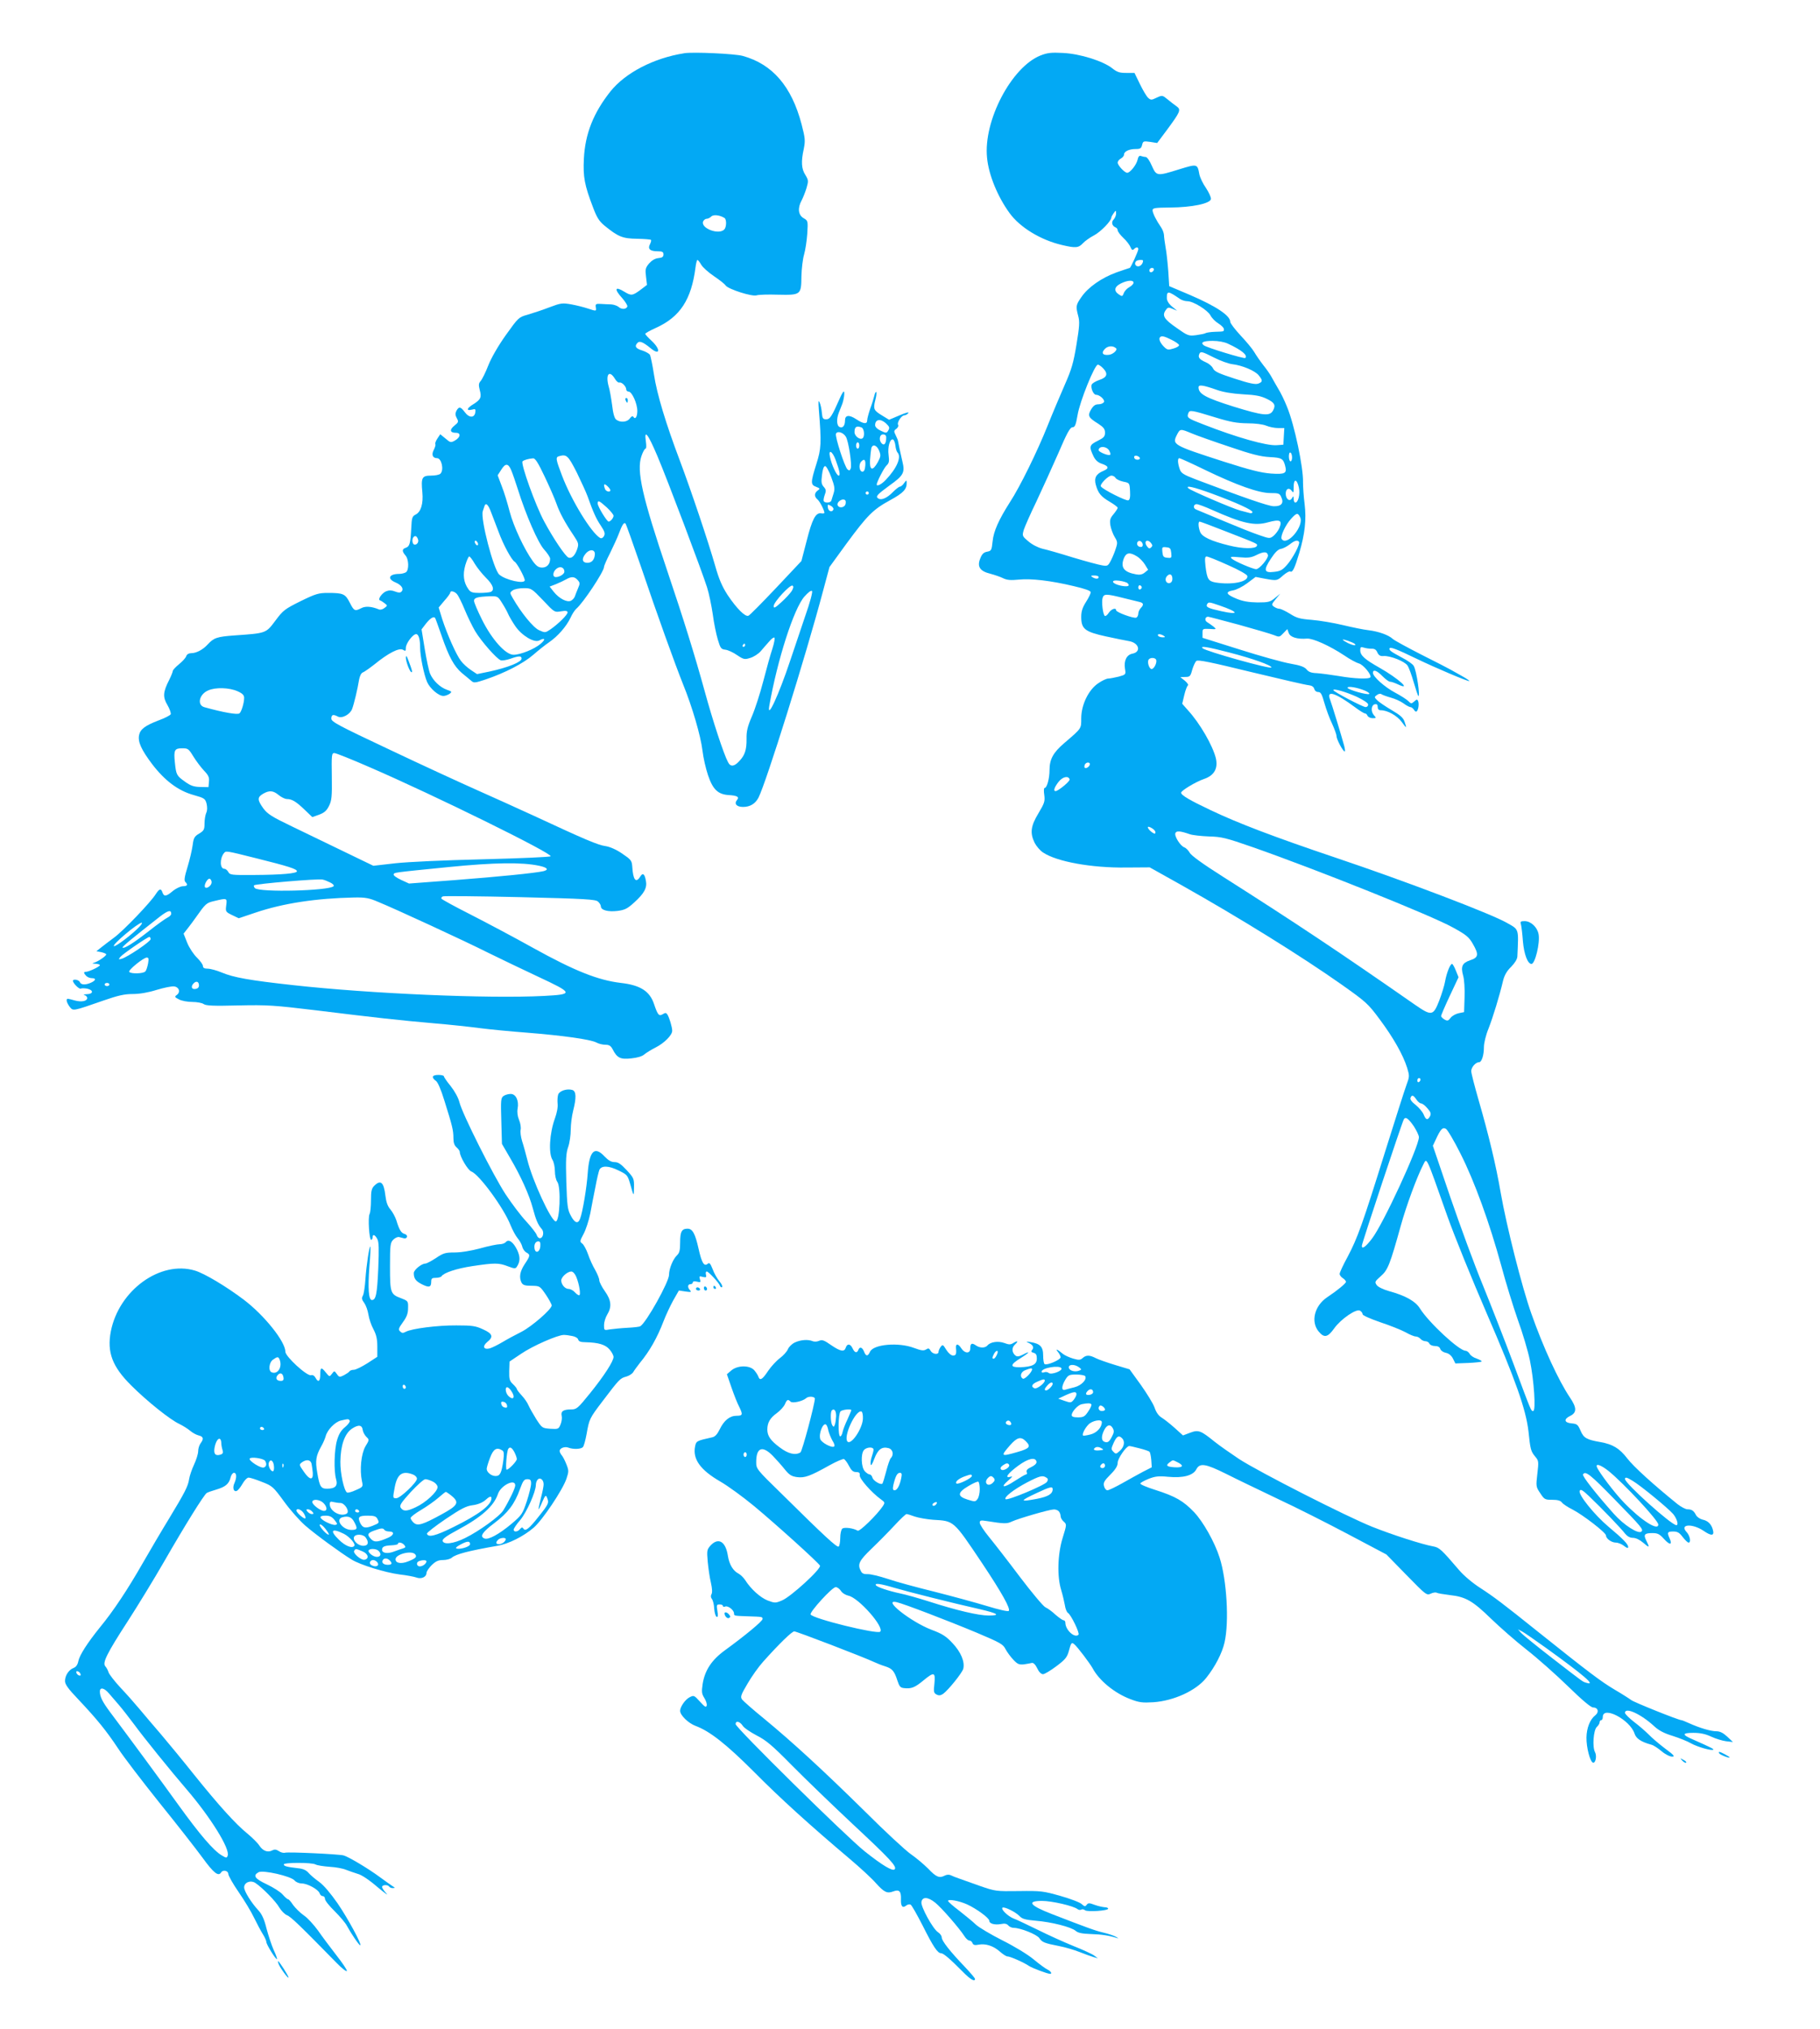
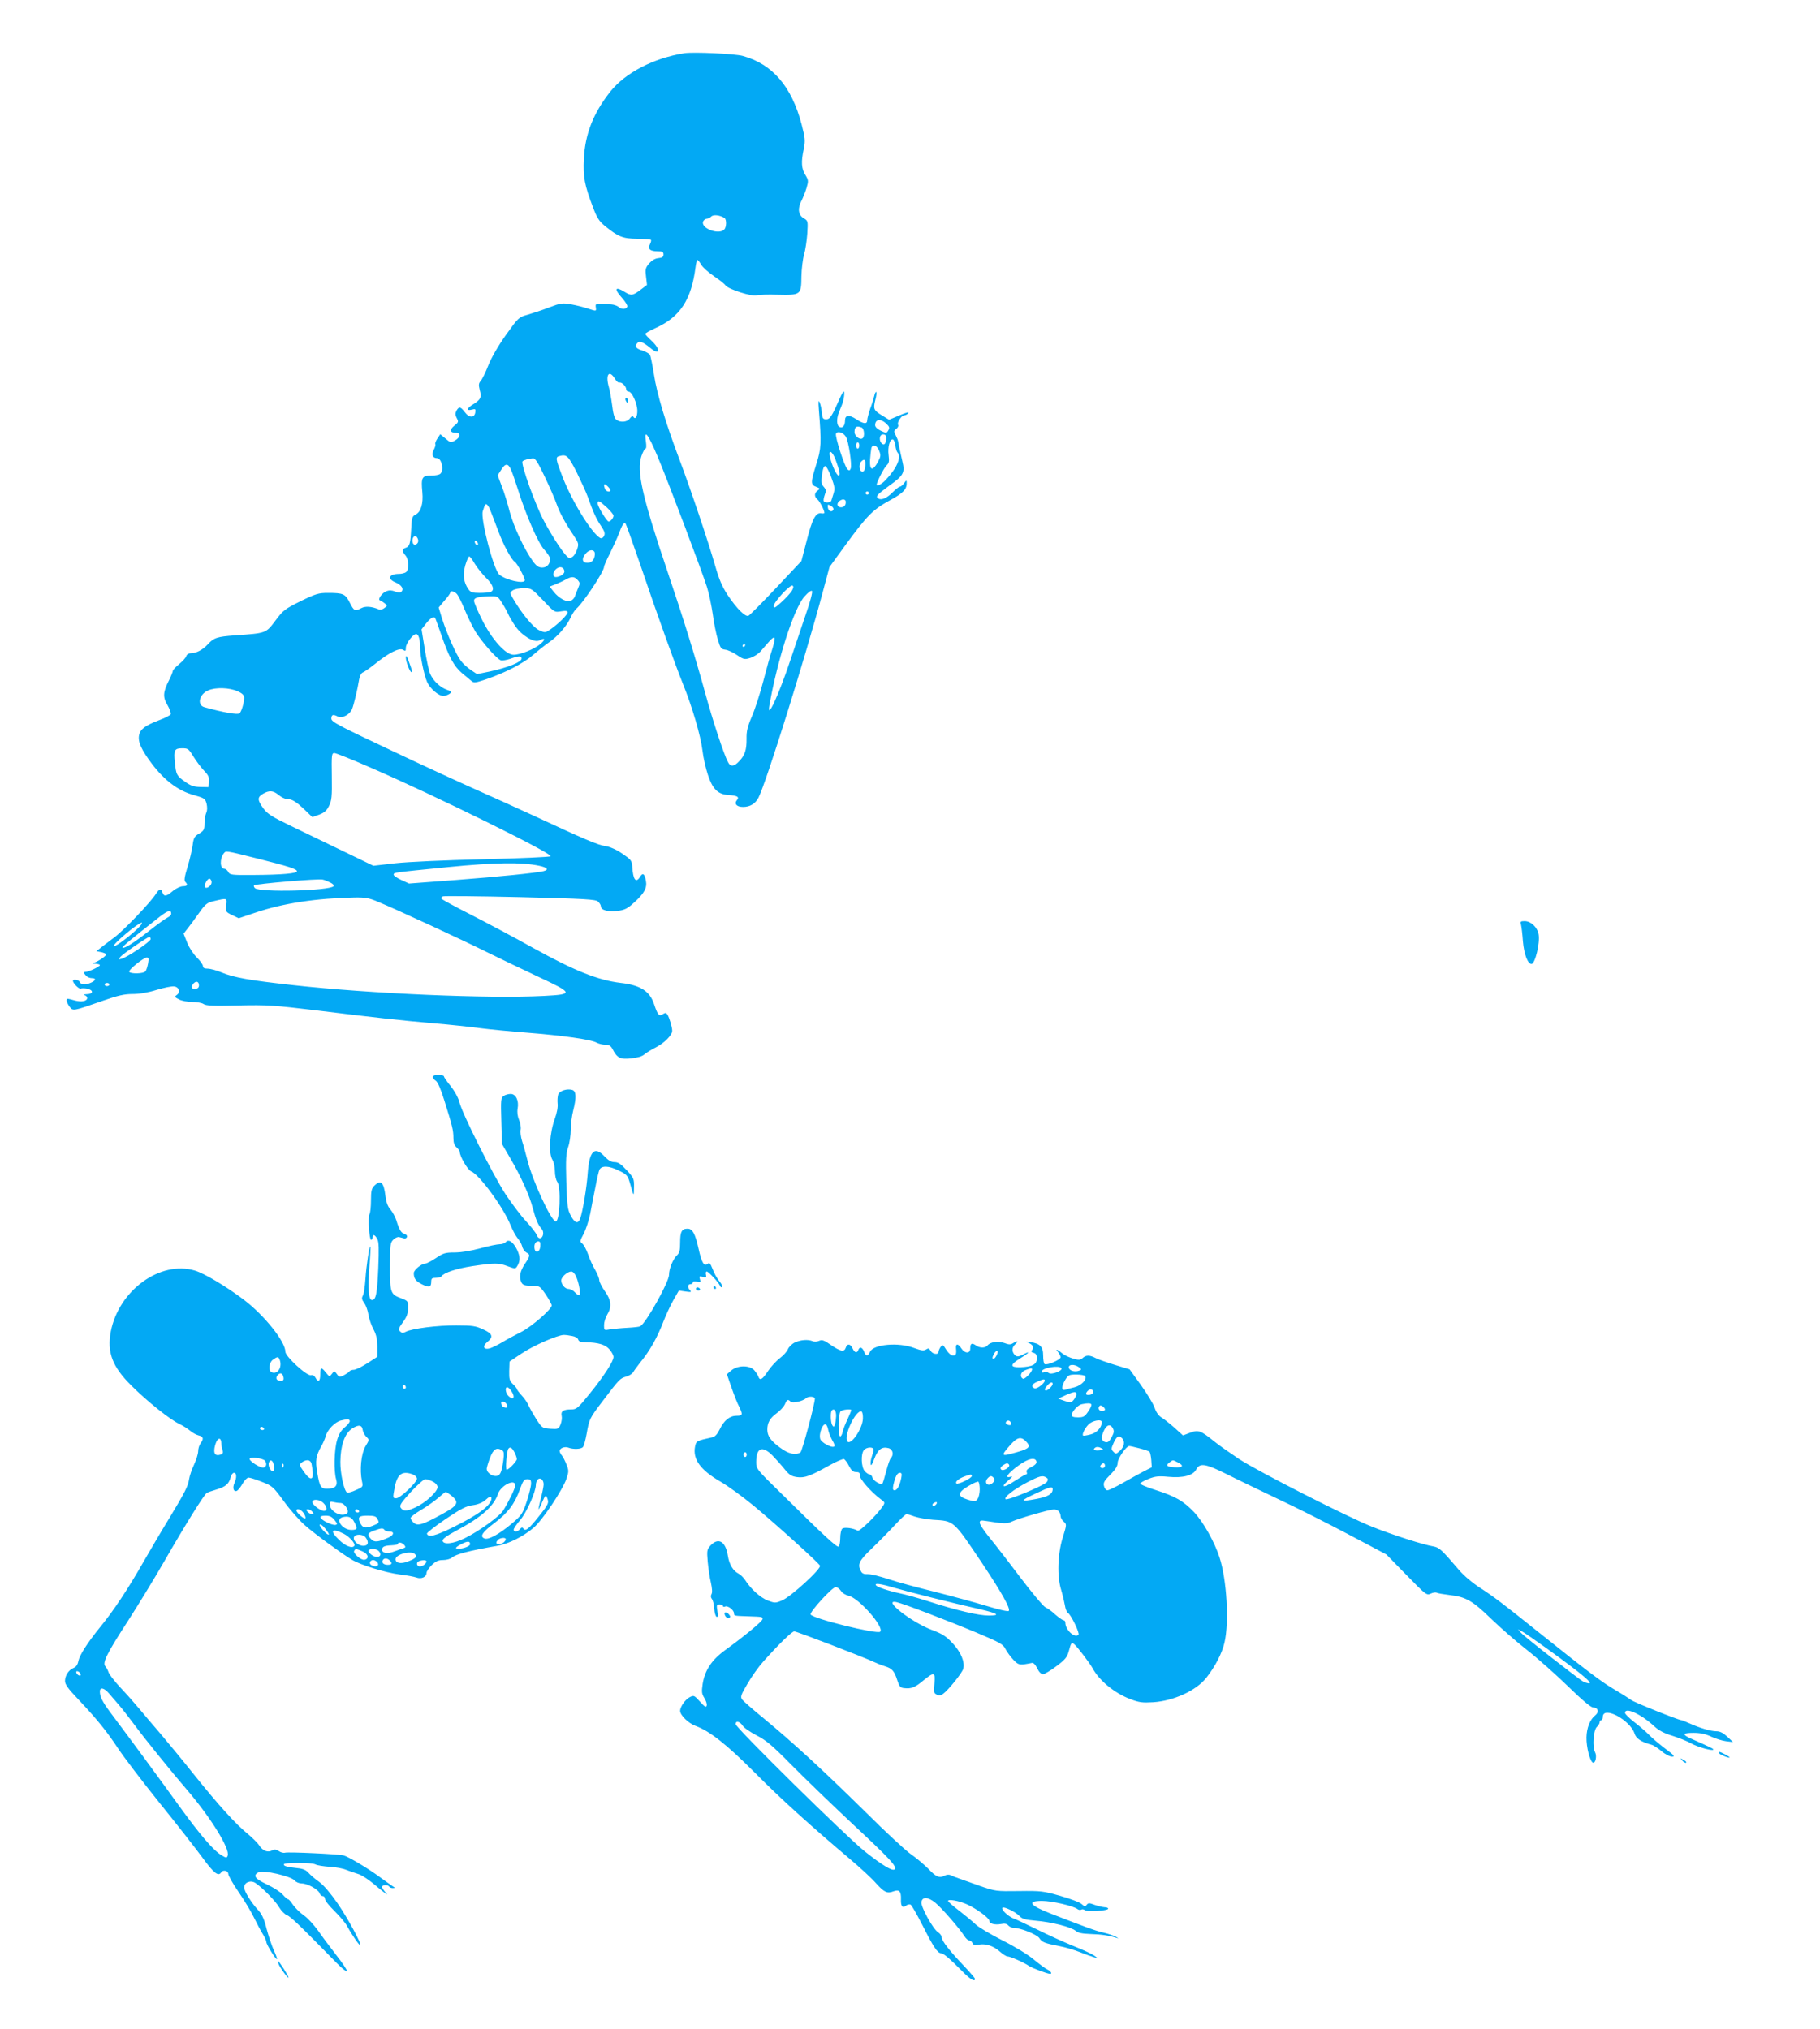
<svg xmlns="http://www.w3.org/2000/svg" version="1.0" width="1148pt" height="1280pt" viewBox="0 0 1148 1280" preserveAspectRatio="xMidYMid meet">
  <g transform="translate(0,1280) scale(0.1,-0.1)" fill="#03a9f4" stroke="none">
    <path d="M4315 12464 c-191 -30 -370 -123 -464 -240 -108 -136 -160 -268 -168 -424 -6 -116 4 -168 58 -309 24 -64 39 -87 73 -115 85 -69 113 -81 204 -82 46 -1 85 -4 88 -7 3 -3 0 -15 -6 -27 -16 -30 0 -45 48 -45 30 0 37 -4 37 -20 0 -15 -8 -21 -32 -23 -21 -2 -41 -14 -59 -34 -23 -28 -25 -37 -19 -84 l6 -51 -42 -32 c-50 -37 -58 -37 -101 -11 -60 37 -66 17 -12 -42 19 -22 33 -45 31 -51 -6 -19 -37 -20 -55 -3 -10 8 -31 15 -47 16 -17 0 -46 2 -65 3 -31 2 -35 -1 -32 -20 4 -27 5 -27 -50 -9 -24 8 -71 20 -104 26 -57 10 -66 9 -140 -19 -44 -17 -105 -37 -136 -46 -57 -16 -58 -18 -137 -128 -49 -69 -92 -144 -111 -192 -17 -44 -39 -88 -48 -98 -13 -15 -14 -25 -6 -57 13 -46 6 -61 -41 -90 -41 -25 -46 -43 -9 -34 23 6 25 4 22 -17 -5 -36 -39 -36 -66 1 -27 36 -37 37 -53 9 -8 -17 -8 -27 2 -46 13 -23 11 -27 -15 -48 -32 -26 -28 -45 10 -45 33 0 29 -29 -7 -49 -25 -14 -29 -13 -59 13 l-33 27 -18 -27 c-10 -15 -16 -31 -13 -36 3 -4 -2 -20 -10 -36 -16 -30 -7 -52 21 -52 28 0 45 -74 21 -98 -7 -7 -33 -12 -59 -12 -57 0 -64 -12 -55 -104 7 -73 -9 -126 -43 -142 -21 -11 -24 -20 -27 -86 -5 -96 -10 -115 -34 -123 -25 -8 -25 -22 -3 -48 22 -23 24 -94 3 -107 -8 -5 -27 -10 -42 -10 -65 0 -78 -31 -23 -54 38 -16 54 -41 37 -58 -8 -8 -19 -7 -40 1 -20 8 -36 9 -55 2 -28 -11 -57 -53 -40 -58 6 -2 19 -10 29 -18 19 -15 19 -15 -1 -30 -11 -9 -26 -13 -35 -9 -46 19 -85 22 -111 8 -41 -21 -46 -18 -73 35 -28 55 -41 61 -137 61 -59 0 -77 -5 -173 -52 -100 -50 -110 -57 -159 -123 -60 -80 -57 -79 -257 -93 -112 -8 -131 -15 -170 -57 -31 -34 -72 -55 -104 -55 -15 0 -27 -7 -31 -18 -3 -11 -23 -33 -45 -51 -22 -18 -40 -37 -40 -43 0 -5 -10 -31 -23 -57 -39 -76 -41 -108 -11 -158 14 -24 23 -50 21 -58 -3 -7 -38 -25 -79 -40 -83 -32 -114 -55 -121 -93 -8 -42 15 -92 82 -181 80 -105 165 -169 263 -196 67 -19 72 -22 81 -54 5 -23 5 -43 -2 -58 -6 -13 -11 -44 -11 -67 0 -39 -4 -46 -34 -64 -30 -18 -35 -27 -41 -74 -4 -29 -18 -90 -32 -136 -19 -62 -23 -86 -14 -95 18 -18 13 -27 -16 -27 -16 -1 -43 -14 -63 -30 -40 -35 -56 -37 -65 -10 -9 28 -20 25 -42 -9 -32 -52 -204 -231 -262 -274 -31 -23 -69 -52 -84 -64 l-29 -23 31 -6 c17 -4 31 -10 31 -14 0 -10 -48 -43 -75 -52 -17 -5 -15 -6 8 -7 15 -1 27 -5 27 -9 0 -9 -70 -42 -88 -42 -16 0 -15 -8 2 -26 8 -8 24 -14 35 -14 29 0 26 -14 -4 -28 -35 -16 -65 -15 -71 3 -6 15 -44 22 -44 8 1 -16 40 -54 49 -49 5 3 23 3 40 0 42 -9 41 -34 -1 -35 -18 -1 -25 -3 -15 -6 9 -2 17 -11 17 -18 0 -20 -35 -27 -77 -16 -21 6 -41 11 -45 11 -14 0 -8 -24 11 -50 23 -28 16 -30 214 39 92 32 132 41 184 41 43 0 97 9 151 26 46 14 96 24 110 22 32 -4 42 -36 17 -54 -15 -11 -14 -14 14 -28 16 -9 54 -16 84 -16 29 0 61 -6 71 -13 15 -11 62 -13 220 -9 185 4 224 1 491 -31 365 -45 525 -63 745 -82 96 -8 225 -22 285 -30 61 -8 196 -21 301 -29 224 -18 398 -42 436 -62 14 -8 40 -14 57 -14 23 0 34 -7 45 -28 28 -55 49 -66 118 -58 39 4 69 13 82 25 12 10 44 30 72 44 55 28 104 78 104 105 0 23 -18 83 -30 102 -8 12 -13 13 -29 3 -24 -15 -32 -6 -55 62 -27 83 -87 121 -210 135 -143 17 -290 75 -550 219 -127 71 -309 167 -403 215 -95 48 -175 92 -178 97 -4 5 1 12 9 15 9 3 228 1 488 -5 410 -10 475 -14 490 -28 10 -9 18 -22 18 -30 0 -24 45 -36 104 -29 47 6 63 14 106 53 64 58 83 93 74 138 -8 44 -20 52 -36 25 -27 -43 -45 -21 -50 65 -3 37 -8 43 -64 81 -38 26 -78 43 -105 47 -46 6 -131 42 -449 190 -102 47 -266 121 -365 165 -99 44 -345 157 -547 253 -325 153 -368 176 -368 196 0 25 11 29 41 13 26 -14 77 13 90 48 12 31 35 128 44 185 4 22 13 41 23 45 9 3 43 27 75 52 87 71 156 106 179 91 16 -10 18 -8 18 13 0 27 44 86 65 86 15 0 25 -31 25 -85 0 -53 24 -171 44 -217 18 -41 72 -88 103 -88 10 0 27 6 38 13 17 13 16 15 -16 26 -43 15 -87 57 -106 101 -8 19 -23 90 -34 157 l-20 123 26 34 c28 36 51 51 60 37 3 -5 21 -56 41 -113 46 -133 78 -191 128 -234 23 -18 49 -41 59 -49 16 -14 24 -13 90 9 124 42 239 102 300 155 31 27 77 64 101 80 55 38 109 100 135 155 10 23 27 48 36 56 43 36 175 235 175 264 0 7 17 46 38 87 20 41 46 97 56 124 20 54 32 72 41 63 4 -3 46 -122 95 -264 109 -322 216 -618 268 -749 58 -142 112 -327 123 -420 5 -44 21 -114 35 -155 30 -89 62 -120 128 -125 56 -3 71 -12 55 -31 -20 -24 -3 -44 38 -44 44 0 77 20 97 58 49 96 298 892 408 1306 l40 149 106 146 c134 182 169 217 277 276 84 46 106 69 104 113 0 14 -3 13 -16 -5 -8 -13 -21 -23 -27 -23 -6 0 -26 -16 -45 -35 -35 -36 -71 -52 -90 -40 -21 12 -10 24 69 82 90 64 99 82 82 152 -13 56 -25 112 -27 126 0 6 -7 23 -15 39 -13 25 -12 30 4 41 10 8 15 19 11 25 -9 14 21 60 39 60 7 0 19 6 25 14 8 9 -15 3 -55 -14 l-66 -28 -44 27 c-53 32 -57 41 -43 97 7 25 9 47 6 51 -3 3 -9 -8 -12 -23 -4 -16 -15 -53 -26 -82 -10 -30 -19 -62 -19 -73 0 -26 -23 -24 -70 7 -44 29 -70 26 -70 -8 0 -33 -14 -50 -33 -42 -20 7 -22 50 -6 91 6 15 15 37 19 48 13 31 20 85 12 85 -4 0 -15 -20 -25 -43 -50 -114 -62 -132 -86 -132 -20 0 -24 6 -27 41 -2 23 -8 52 -14 65 -8 18 -9 7 -5 -46 17 -213 15 -245 -16 -343 -36 -115 -37 -130 -1 -143 25 -10 26 -12 10 -23 -23 -17 -23 -39 -1 -57 14 -12 43 -68 43 -84 0 -4 -10 -5 -21 -3 -34 5 -56 -36 -91 -174 l-33 -127 -160 -170 c-88 -93 -166 -172 -174 -175 -20 -9 -74 45 -131 130 -35 54 -55 100 -79 185 -45 157 -151 472 -223 664 -87 230 -144 417 -163 542 -9 59 -21 115 -25 124 -5 8 -27 21 -49 28 -41 12 -51 27 -29 49 13 13 36 3 81 -34 60 -50 66 -9 7 46 -22 20 -40 40 -40 44 0 4 30 21 68 38 152 69 223 178 249 381 3 26 9 47 12 47 4 0 15 -14 24 -30 10 -17 46 -49 80 -72 34 -23 68 -49 74 -59 18 -24 168 -72 196 -62 12 4 72 6 132 4 146 -3 149 -2 150 115 1 49 9 112 17 139 8 28 17 87 20 131 5 81 4 82 -24 98 -33 20 -38 63 -12 111 9 17 23 52 31 78 13 45 13 50 -7 83 -25 39 -28 84 -10 165 10 52 9 66 -14 155 -63 239 -183 379 -371 431 -50 14 -313 26 -370 17z m255 -1039 c14 -9 13 -58 -2 -73 -35 -35 -149 8 -133 51 4 9 14 17 22 17 8 0 21 6 29 14 13 14 54 10 84 -9z m-692 -1013 c9 -16 22 -27 28 -25 15 5 44 -24 44 -43 0 -8 7 -14 15 -14 21 0 55 -75 55 -122 0 -37 -13 -57 -25 -37 -5 7 -12 3 -22 -10 -16 -24 -60 -28 -86 -8 -11 8 -20 39 -26 92 -6 44 -15 96 -21 115 -22 77 2 110 38 52z m1710 -282 c24 -23 26 -28 12 -50 -8 -12 -13 -12 -44 3 -22 10 -36 24 -36 35 0 38 34 43 68 12z m-154 -26 c18 -7 22 -59 6 -69 -17 -11 -50 15 -50 39 0 34 12 42 44 30z m-99 -58 c17 -26 40 -177 31 -201 -5 -13 -9 -15 -20 -6 -18 15 -80 207 -73 225 8 20 45 9 62 -18z m-1189 -121 c65 -153 282 -729 314 -830 12 -38 28 -115 36 -170 7 -55 22 -127 32 -160 16 -54 21 -60 47 -63 17 -2 50 -17 74 -34 42 -28 48 -29 83 -18 21 6 51 25 66 42 15 18 39 45 54 62 14 17 29 28 33 24 4 -4 -2 -35 -13 -70 -12 -35 -37 -126 -57 -203 -20 -77 -52 -177 -72 -223 -28 -65 -35 -95 -34 -142 1 -70 -11 -105 -47 -142 -31 -34 -55 -36 -70 -5 -27 50 -97 264 -147 447 -61 222 -133 454 -235 756 -159 471 -196 634 -164 727 9 26 20 47 26 47 5 0 6 18 2 46 -12 80 13 48 72 -91z m1444 116 c0 -36 -11 -53 -26 -40 -22 18 -18 59 6 59 13 0 20 -7 20 -19z m58 -52 c2 -19 8 -38 13 -43 27 -28 -4 -100 -74 -173 -26 -28 -57 -43 -57 -29 0 15 46 105 62 120 16 15 18 26 13 65 -7 51 8 105 28 99 6 -3 13 -20 15 -39z m-228 1 c0 -11 -4 -20 -10 -20 -5 0 -10 9 -10 20 0 11 5 20 10 20 6 0 10 -9 10 -20z m125 -32 c12 -30 11 -37 -8 -73 -33 -59 -53 -53 -49 15 2 30 6 63 8 73 8 28 34 20 49 -15z m-274 -59 c25 -68 31 -99 19 -99 -13 0 -45 69 -55 119 -11 50 16 35 36 -20z m-1633 -79 c28 -58 59 -125 68 -150 36 -102 55 -143 84 -186 24 -36 28 -49 20 -65 -7 -12 -16 -17 -25 -12 -55 32 -180 235 -240 393 -40 105 -42 117 -17 123 46 13 56 3 110 -103z m-202 -27 c31 -65 64 -141 74 -170 20 -57 54 -120 108 -200 32 -48 33 -54 23 -86 -14 -41 -35 -62 -55 -54 -20 8 -95 119 -153 227 -56 103 -150 367 -137 380 10 9 39 17 67 19 13 1 32 -29 73 -116z m2022 70 c-2 -26 -8 -38 -18 -38 -19 0 -25 41 -10 61 21 24 31 16 28 -23z m-2233 -30 c9 -21 27 -74 41 -118 52 -166 128 -339 166 -381 21 -23 38 -49 38 -58 0 -34 -20 -56 -50 -56 -23 0 -36 9 -59 40 -54 75 -121 218 -146 312 -13 51 -35 124 -50 161 l-26 69 22 34 c27 44 45 43 64 -3z m2018 -42 c22 -59 24 -74 15 -103 -6 -18 -12 -39 -14 -45 -4 -15 -40 -18 -48 -4 -3 4 0 22 6 39 10 26 9 34 -6 51 -15 17 -17 30 -11 76 4 35 11 55 20 55 7 0 24 -31 38 -69z m-1393 -83 c0 -15 -28 -9 -34 8 -11 30 -6 37 14 19 11 -10 20 -22 20 -27z m1630 -18 c0 -5 -4 -10 -10 -10 -5 0 -10 5 -10 10 0 6 5 10 10 10 6 0 10 -4 10 -10z m-148 -46 c3 -3 4 -14 1 -25 -6 -20 -37 -26 -48 -9 -13 21 30 52 47 34z m-1503 -46 c22 -21 41 -44 41 -51 0 -14 -19 -37 -31 -37 -11 0 -69 95 -69 114 0 23 9 19 59 -26z m-731 -30 c11 -29 32 -84 47 -123 30 -82 82 -177 101 -188 15 -8 64 -99 64 -117 0 -26 -122 1 -161 36 -36 32 -119 351 -104 399 3 8 7 22 10 30 8 28 24 15 43 -37z m2159 19 c-7 -21 -32 -13 -35 11 -3 21 -1 22 18 12 12 -6 19 -17 17 -23z m-2619 -194 c4 -24 -26 -40 -34 -18 -8 21 3 47 19 43 6 -3 13 -14 15 -25z m376 -18 c3 -8 1 -15 -3 -15 -5 0 -11 7 -15 15 -3 8 -1 15 3 15 5 0 11 -7 15 -15z m738 -74 c-3 -33 -20 -51 -47 -51 -32 0 -38 24 -13 55 26 34 64 31 60 -4z m-758 -56 c15 -25 47 -65 71 -89 46 -45 57 -79 29 -90 -9 -3 -40 -6 -69 -6 -44 0 -57 4 -70 23 -31 43 -37 92 -20 152 9 30 20 55 25 55 4 0 20 -20 34 -45z m566 -51 c0 -15 -30 -34 -54 -34 -24 0 -19 36 6 54 23 17 48 6 48 -20z m84 -53 c15 -17 15 -22 2 -52 -8 -19 -17 -42 -20 -51 -3 -9 -13 -21 -24 -27 -25 -13 -76 14 -110 57 l-25 32 39 15 c22 9 50 22 64 30 34 20 54 19 74 -4z m1350 -69 c-10 -15 -39 -47 -66 -71 -39 -36 -48 -40 -48 -24 0 25 104 138 119 129 8 -5 6 -15 -5 -34z m-1569 -58 c72 -77 73 -77 114 -70 30 5 41 3 41 -7 0 -15 -59 -73 -108 -107 -33 -22 -34 -22 -72 -5 -37 17 -112 109 -166 203 -19 33 -19 34 0 48 11 8 42 14 69 14 48 0 50 -1 122 -76z m1654 -100 c-28 -82 -70 -207 -94 -279 -74 -222 -150 -385 -132 -284 51 288 154 610 221 686 23 26 42 41 48 35 5 -5 -12 -70 -43 -158z m-2197 139 c9 -10 31 -54 49 -98 18 -44 48 -105 66 -136 40 -66 136 -175 162 -184 10 -3 37 2 61 10 53 19 70 19 70 1 0 -22 -84 -56 -203 -82 l-78 -16 -39 26 c-21 14 -50 40 -63 58 -30 39 -86 166 -118 264 l-22 72 36 43 c21 23 37 46 37 51 0 14 26 9 42 -9z m284 -55 c15 -23 32 -54 38 -68 6 -15 27 -51 46 -79 41 -60 119 -107 151 -91 37 20 43 8 9 -21 -40 -34 -127 -69 -171 -69 -50 0 -136 96 -198 220 -28 56 -51 110 -51 120 0 20 21 26 102 29 46 1 49 -1 74 -41z m1534 -268 c0 -5 -5 -10 -11 -10 -5 0 -7 5 -4 10 3 6 8 10 11 10 2 0 4 -4 4 -10z m-3202 -290 c32 -14 42 -25 42 -42 0 -33 -18 -90 -30 -98 -15 -9 -101 6 -220 39 -49 13 -34 82 23 106 46 21 134 18 185 -5z m-278 -412 c18 -29 48 -69 67 -89 28 -29 34 -43 31 -70 l-3 -34 -52 1 c-41 1 -61 8 -97 34 -52 37 -55 43 -63 121 -8 78 -2 89 46 89 37 0 41 -3 71 -52z m1111 -67 c407 -176 1158 -546 1142 -562 -5 -5 -190 -13 -424 -19 -248 -6 -470 -16 -554 -25 l-140 -16 -180 87 c-99 48 -248 120 -331 160 -129 62 -156 79 -183 115 -38 53 -39 70 -2 92 40 23 64 21 99 -8 17 -14 40 -25 52 -25 32 0 59 -17 112 -68 l48 -46 42 15 c33 12 48 25 63 55 17 34 20 57 18 187 -2 135 -1 147 16 147 10 0 110 -40 222 -89z m-713 -575 c204 -51 253 -67 255 -81 3 -14 -93 -23 -270 -24 -143 -1 -153 0 -163 19 -6 11 -17 20 -25 20 -28 0 -30 63 -3 98 14 16 7 18 206 -32z m1783 -47 c52 -11 63 -25 27 -34 -53 -12 -282 -35 -556 -56 l-292 -22 -50 23 c-28 13 -49 28 -47 34 4 13 -13 11 347 47 293 29 462 31 571 8z m-2066 -104 c0 -20 -30 -43 -41 -32 -11 11 15 59 29 54 6 -2 12 -12 12 -22z m749 -2 c16 -8 25 -18 20 -23 -29 -29 -468 -40 -496 -12 -6 6 -9 15 -5 18 9 9 407 43 432 36 11 -2 33 -11 49 -19z m302 -122 c112 -46 543 -245 692 -320 75 -37 217 -105 315 -151 225 -105 227 -112 37 -122 -348 -18 -1092 14 -1580 68 -273 30 -376 48 -452 80 -31 13 -71 24 -88 24 -21 0 -30 5 -30 17 0 9 -17 32 -37 52 -21 20 -49 62 -62 94 l-23 58 29 37 c16 20 36 48 46 62 65 92 68 95 120 107 80 19 80 19 74 -28 -5 -39 -4 -41 37 -61 l42 -20 104 35 c177 60 384 91 626 96 69 1 92 -3 150 -28z m-1306 -75 c0 -7 -10 -17 -22 -23 -13 -6 -66 -44 -118 -85 -94 -74 -157 -114 -167 -105 -4 5 54 53 235 195 52 40 72 45 72 18z m-201 -82 c-41 -44 -148 -126 -160 -122 -17 6 151 147 175 148 5 0 -1 -12 -15 -26z m71 -78 c0 -15 -148 -115 -184 -124 -19 -5 -20 -4 -6 13 16 19 170 125 182 125 5 0 8 -6 8 -14z m-16 -153 c-4 -21 -11 -44 -17 -50 -11 -15 -93 -17 -102 -3 -7 11 90 90 111 90 12 0 13 -8 8 -37z m321 -139 c0 -12 -8 -20 -22 -22 -25 -4 -31 16 -11 36 17 17 33 10 33 -14z m-565 6 c0 -5 -7 -10 -15 -10 -8 0 -15 5 -15 10 0 6 7 10 15 10 8 0 15 -4 15 -10z" />
    <path d="M3946 10275 c4 -8 8 -15 10 -15 2 0 4 7 4 15 0 8 -4 15 -10 15 -5 0 -7 -7 -4 -15z" />
-     <path d="M6563 12450 c-183 -73 -361 -412 -337 -645 10 -108 67 -246 142 -349 66 -91 197 -170 329 -201 88 -21 106 -19 134 11 13 14 44 36 69 49 41 21 110 91 110 113 0 4 7 17 15 28 14 19 14 19 15 -3 0 -12 -7 -28 -15 -37 -17 -16 -11 -41 11 -50 8 -3 14 -11 14 -19 0 -7 16 -29 36 -48 20 -18 40 -45 45 -58 7 -18 13 -21 21 -13 15 15 28 15 28 0 0 -12 -48 -118 -54 -118 -2 0 -39 -13 -83 -28 -94 -34 -180 -94 -222 -156 -35 -50 -36 -58 -20 -119 10 -36 8 -66 -11 -181 -19 -115 -31 -156 -72 -249 -27 -62 -77 -179 -110 -262 -66 -165 -174 -385 -238 -483 -70 -110 -103 -183 -109 -247 -6 -56 -8 -60 -35 -65 -21 -4 -32 -14 -43 -43 -21 -51 -2 -80 64 -96 26 -7 62 -19 80 -28 25 -12 48 -14 98 -9 79 8 201 -6 348 -41 72 -17 107 -29 107 -39 0 -7 -13 -35 -30 -61 -22 -35 -30 -59 -30 -94 0 -76 23 -94 155 -123 61 -13 127 -27 147 -30 63 -11 78 -68 21 -79 -37 -7 -55 -45 -47 -95 6 -37 6 -37 -40 -50 -26 -6 -55 -12 -66 -12 -10 0 -39 -13 -63 -30 -61 -41 -107 -136 -107 -221 0 -66 4 -61 -107 -156 -70 -60 -93 -102 -93 -171 0 -52 -16 -112 -31 -112 -5 0 -6 -20 -2 -45 5 -40 1 -51 -37 -115 -49 -81 -54 -124 -24 -186 11 -21 34 -49 53 -61 86 -58 306 -98 525 -95 l148 1 202 -113 c361 -203 753 -446 1011 -628 152 -108 164 -118 238 -218 85 -114 147 -223 173 -306 15 -50 15 -55 -4 -106 -11 -29 -72 -221 -136 -425 -142 -455 -173 -542 -236 -661 -28 -51 -50 -99 -50 -107 0 -8 9 -20 20 -27 11 -7 20 -18 20 -23 0 -10 -56 -56 -118 -97 -81 -54 -106 -155 -54 -217 35 -42 57 -37 99 22 42 58 139 124 161 110 10 -5 17 -16 17 -23 0 -7 48 -28 111 -50 61 -20 133 -49 159 -63 26 -15 55 -27 65 -27 10 0 23 -7 30 -15 7 -8 21 -15 32 -15 10 0 21 -7 24 -15 4 -8 19 -15 34 -15 19 0 31 -6 35 -19 3 -10 19 -21 35 -24 19 -4 35 -17 45 -37 l15 -30 80 3 c44 2 82 6 85 9 4 3 -10 11 -29 18 -20 6 -41 20 -46 31 -6 10 -18 19 -26 19 -40 0 -231 177 -287 266 -28 46 -92 82 -195 110 -38 11 -69 26 -78 38 -14 20 -12 23 25 56 45 39 58 72 127 320 33 120 101 306 141 383 24 47 14 67 152 -323 44 -124 156 -400 249 -615 182 -420 247 -605 263 -743 12 -115 15 -126 42 -159 23 -27 23 -32 14 -109 -9 -79 -9 -82 18 -122 26 -40 30 -42 76 -42 34 0 52 -5 61 -17 7 -10 38 -30 68 -45 64 -33 210 -145 210 -163 0 -20 35 -45 62 -45 14 0 37 -9 52 -21 18 -14 26 -16 26 -7 0 18 -32 51 -124 128 -90 76 -191 202 -182 226 5 13 17 7 59 -33 78 -74 203 -204 227 -236 15 -18 31 -27 50 -27 18 0 43 -12 65 -31 39 -34 42 -32 20 12 -20 39 -13 49 37 49 34 0 46 -6 74 -37 36 -40 54 -39 36 2 -18 39 -15 45 22 45 27 0 39 -7 60 -35 15 -19 31 -35 37 -35 17 0 9 44 -13 67 -46 50 37 55 108 7 48 -33 68 -32 59 4 -9 37 -31 60 -66 67 -16 4 -34 16 -41 28 -14 28 -27 37 -54 37 -12 0 -40 15 -62 32 -151 122 -277 236 -317 288 -50 65 -92 90 -170 104 -87 15 -106 26 -125 71 -17 39 -22 44 -57 47 -46 4 -51 26 -11 46 45 21 45 52 0 118 -71 106 -167 313 -243 529 -59 166 -156 550 -193 761 -30 175 -75 362 -140 587 -25 87 -46 168 -46 181 0 24 28 56 49 56 17 0 31 44 31 95 0 25 12 76 29 117 28 72 69 205 92 303 9 35 24 61 51 87 24 25 38 48 39 65 8 179 12 168 -66 212 -99 57 -637 262 -1080 411 -392 132 -619 219 -789 300 -131 62 -186 94 -186 110 0 13 93 69 143 86 66 22 91 67 76 132 -20 80 -100 219 -175 301 l-37 42 13 55 c7 30 18 58 23 61 5 3 -4 16 -19 29 l-29 23 31 1 c29 0 33 4 44 45 7 24 19 50 26 56 11 9 92 -8 346 -70 183 -44 346 -82 363 -83 19 -2 31 -10 35 -23 3 -12 13 -20 25 -20 16 0 23 -13 39 -70 11 -38 32 -97 48 -129 15 -33 28 -68 28 -78 0 -21 41 -98 52 -98 3 0 2 17 -4 38 -17 63 -79 266 -89 291 -24 60 35 41 158 -50 29 -22 57 -39 63 -39 6 0 13 -7 16 -15 4 -8 18 -15 32 -15 24 0 24 1 8 19 -21 24 -17 65 7 69 12 2 17 -3 17 -17 0 -14 6 -21 20 -21 42 0 102 -34 131 -73 32 -44 34 -44 18 2 -8 24 -28 41 -81 72 -39 23 -79 50 -91 62 -19 19 -19 21 -2 33 10 8 23 10 29 5 6 -4 32 -14 58 -21 26 -7 62 -23 80 -36 17 -13 38 -24 44 -24 7 0 17 -8 23 -17 5 -10 13 -14 17 -10 11 10 16 48 9 65 -5 12 -9 12 -24 -2 -18 -16 -20 -16 -38 2 -10 10 -47 34 -83 53 -66 35 -140 101 -140 125 0 24 25 15 60 -21 19 -19 40 -35 48 -35 8 0 29 -7 48 -16 95 -45 3 38 -116 105 -92 52 -120 77 -120 109 0 21 3 23 23 17 12 -4 34 -7 48 -7 19 1 30 -6 37 -24 9 -18 19 -24 39 -22 42 3 134 -34 151 -60 9 -13 26 -60 39 -105 13 -44 26 -83 28 -86 16 -16 -10 161 -28 189 -6 11 -39 34 -72 51 -73 39 -86 49 -80 60 6 9 42 -4 170 -66 120 -58 328 -146 333 -141 2 2 -18 16 -45 31 -26 15 -59 33 -73 41 -14 8 -97 51 -185 95 -88 45 -169 89 -180 99 -27 25 -89 47 -154 55 -29 3 -101 18 -160 32 -58 14 -147 29 -196 33 -77 6 -97 12 -139 39 -28 17 -57 31 -66 31 -9 0 -24 6 -34 13 -17 12 -16 15 11 48 l28 34 -33 -27 c-30 -25 -41 -28 -110 -28 -56 1 -92 7 -131 23 -67 27 -75 44 -24 53 21 3 62 24 91 46 l52 39 57 -11 c78 -14 78 -14 117 21 20 17 40 28 45 24 14 -8 28 22 56 116 36 121 46 212 34 310 -6 46 -10 108 -10 136 3 92 -54 364 -101 477 -15 38 -40 90 -56 115 -15 25 -33 58 -41 72 -7 14 -30 48 -52 75 -21 27 -47 65 -58 84 -11 19 -50 66 -86 104 -36 39 -65 77 -65 86 0 39 -88 98 -253 169 l-132 56 -6 95 c-4 52 -11 120 -17 150 -5 30 -10 66 -10 78 -1 13 -9 35 -19 49 -29 42 -52 87 -53 106 0 15 12 17 113 18 135 1 250 25 255 53 2 10 -12 41 -31 70 -20 28 -38 67 -42 87 -12 66 -13 66 -127 31 -141 -44 -143 -44 -173 23 -13 31 -30 55 -39 55 -8 0 -21 3 -29 6 -11 4 -17 -3 -22 -25 -7 -31 -47 -81 -65 -81 -16 0 -60 47 -60 64 0 9 9 20 20 26 11 6 20 17 20 25 0 20 32 35 73 35 29 0 36 4 41 26 6 24 9 25 51 19 l44 -7 62 83 c84 114 90 127 61 148 -13 9 -38 28 -57 44 -33 27 -34 27 -69 11 -33 -16 -37 -16 -54 -1 -10 9 -33 48 -52 87 l-34 70 -52 0 c-42 0 -58 5 -88 29 -58 46 -204 92 -311 97 -74 4 -99 1 -142 -16z m647 -1294 c0 -18 -15 -36 -31 -36 -18 0 -26 20 -12 33 7 8 43 10 43 3z m68 -58 c-6 -18 -28 -21 -28 -4 0 9 7 16 16 16 9 0 14 -5 12 -12z m-128 -81 c0 -8 -12 -20 -26 -28 -14 -7 -30 -24 -35 -37 -9 -23 -11 -23 -32 -9 -33 22 -28 49 13 69 42 21 80 23 80 5z m295 -104 c11 -7 31 -13 45 -13 37 0 127 -56 145 -89 8 -16 30 -39 50 -51 19 -12 35 -28 35 -36 0 -16 2 -15 -60 -17 -25 -1 -49 -5 -55 -8 -5 -4 -32 -9 -60 -13 -48 -6 -53 -4 -125 47 -78 54 -92 77 -66 112 12 17 17 18 42 7 l29 -12 -33 27 c-21 18 -32 37 -32 54 0 46 8 45 85 -8z m-56 -256 c25 -12 46 -27 48 -33 2 -6 -13 -16 -34 -22 -32 -10 -40 -9 -56 6 -25 23 -39 50 -32 62 9 14 24 12 74 -13z m357 -25 c86 -40 126 -73 109 -90 -6 -7 -245 66 -262 80 -23 18 -3 28 56 28 36 0 74 -7 97 -18z m-706 -29 c11 -10 -19 -38 -45 -41 -40 -5 -51 12 -25 38 19 19 51 21 70 3z m619 -59 c39 -20 90 -38 113 -41 63 -7 146 -42 168 -71 26 -32 25 -41 -4 -52 -18 -6 -54 1 -149 32 -102 33 -127 45 -136 65 -6 13 -26 30 -45 38 -39 17 -50 30 -42 50 8 21 16 19 95 -21z m-700 -68 c32 -34 24 -57 -26 -73 -23 -8 -44 -21 -47 -29 -8 -20 11 -64 27 -64 23 0 56 -30 51 -45 -4 -8 -19 -15 -34 -15 -21 0 -33 -8 -48 -33 -23 -40 -17 -51 46 -90 33 -22 42 -33 42 -56 0 -24 -7 -32 -47 -52 -52 -26 -55 -35 -25 -98 12 -24 28 -38 51 -46 45 -15 49 -29 11 -45 -46 -19 -60 -44 -48 -88 15 -53 32 -74 88 -107 27 -16 50 -33 50 -38 0 -5 -12 -23 -26 -40 -22 -26 -25 -37 -20 -71 4 -22 16 -55 27 -73 18 -29 19 -37 8 -70 -6 -21 -20 -55 -31 -77 -19 -36 -22 -38 -56 -32 -20 3 -102 25 -182 49 -80 25 -167 50 -195 56 -30 8 -65 26 -89 47 -39 33 -39 34 -28 73 7 21 42 101 79 177 36 77 98 213 138 304 55 129 75 165 90 165 15 0 21 13 32 77 14 86 108 318 128 318 6 0 22 -11 34 -24z m716 -135 c38 -14 97 -24 165 -28 82 -4 115 -11 153 -30 47 -23 55 -39 37 -72 -20 -38 -63 -33 -248 24 -178 56 -222 80 -222 122 0 18 27 15 115 -16z m-5 -175 c91 -28 133 -35 198 -36 50 0 97 -6 119 -15 19 -8 53 -15 75 -15 l39 0 -3 -52 -3 -53 -42 -3 c-62 -5 -253 49 -460 130 -104 40 -108 43 -97 73 8 20 18 19 174 -29z m-152 -100 c31 -13 138 -51 237 -84 140 -48 197 -62 254 -65 75 -4 85 -9 97 -54 13 -49 1 -56 -89 -50 -63 5 -131 22 -297 75 -325 105 -328 107 -295 172 19 36 21 36 93 6z m-520 -111 c9 -20 9 -25 -3 -25 -19 0 -65 21 -65 30 0 30 54 26 68 -5z m1152 -41 c0 -13 -4 -24 -10 -24 -5 0 -10 14 -10 31 0 17 4 28 10 24 6 -3 10 -17 10 -31z m-960 -5 c0 -11 -27 -12 -34 0 -3 4 -3 11 0 14 8 8 34 -3 34 -14z m411 -73 c201 -97 339 -146 413 -146 51 0 58 -2 68 -26 18 -38 0 -59 -49 -57 -34 1 -195 57 -490 169 -80 31 -93 39 -102 66 -13 38 -14 68 -2 68 5 0 78 -33 162 -74z m-564 -51 c5 -8 26 -18 48 -23 40 -8 40 -8 43 -60 2 -38 -1 -54 -11 -58 -14 -5 -162 69 -173 88 -8 13 46 68 67 68 10 0 22 -7 26 -15z m1156 -61 c9 -41 -4 -94 -23 -94 -5 0 -10 10 -10 23 -1 20 -2 20 -11 4 -14 -24 -39 -5 -39 29 0 31 20 41 37 19 12 -17 13 -14 13 24 0 54 21 51 33 -5z m-547 -38 c157 -58 254 -103 254 -116 0 -6 -8 -9 -17 -6 -10 3 -37 10 -61 16 -49 13 -312 126 -326 140 -21 21 35 8 150 -34z m-1 -102 c194 -86 268 -103 355 -78 74 20 90 12 70 -36 -7 -17 -24 -39 -37 -50 -23 -18 -25 -18 -91 5 -37 12 -139 53 -227 90 -88 37 -166 69 -172 72 -19 8 -15 33 5 33 9 0 53 -16 97 -36z m555 -45 c30 -54 -84 -190 -116 -138 -9 16 25 89 60 127 35 38 42 39 56 11z m-470 -90 c210 -82 202 -78 198 -92 -7 -20 -91 -19 -174 2 -115 28 -172 55 -184 86 -12 31 -13 65 -3 65 4 0 77 -27 163 -61z m-522 -82 c2 -10 -3 -17 -12 -17 -18 0 -29 16 -21 31 9 14 29 6 33 -14z m52 8 c10 -13 11 -18 1 -28 -10 -9 -15 -8 -26 7 -23 31 1 50 25 21z m934 7 c8 -13 -39 -103 -76 -145 -28 -32 -42 -40 -81 -44 -64 -8 -69 10 -20 84 26 40 46 59 63 61 13 2 38 15 55 28 31 25 50 30 59 16z m-806 -70 c3 -31 2 -33 -25 -30 -24 2 -28 8 -31 36 -3 31 -2 33 25 30 24 -2 28 -8 31 -36z m610 -14 c4 -19 -54 -88 -74 -88 -22 0 -137 50 -154 66 -13 13 -7 14 50 9 53 -5 73 -2 105 14 46 23 68 23 73 -1z m-827 -7 c17 -10 40 -34 51 -52 l20 -33 -22 -18 c-15 -12 -31 -15 -53 -11 -79 14 -101 44 -77 104 15 34 37 37 81 10z m574 -55 c71 -31 121 -60 123 -69 7 -37 -96 -58 -201 -41 -45 8 -53 21 -63 102 -5 49 -4 62 7 62 8 0 68 -24 134 -54z m-350 -87 c0 -15 -7 -25 -18 -27 -22 -4 -33 24 -17 43 18 21 35 13 35 -16z m-465 11 c0 -13 -20 -13 -40 0 -12 8 -9 10 13 10 15 0 27 -4 27 -10z m183 -39 c18 -18 -1 -24 -44 -15 -59 13 -67 39 -9 31 23 -3 47 -10 53 -16z m89 -26 c0 -5 -5 -11 -11 -13 -6 -2 -11 4 -11 13 0 9 5 15 11 13 6 -2 11 -8 11 -13z m-120 -66 c46 -11 93 -23 106 -26 26 -6 28 -18 7 -39 -8 -9 -15 -24 -15 -35 0 -11 -6 -22 -13 -25 -17 -6 -127 34 -127 47 0 18 -30 8 -46 -16 -9 -14 -20 -23 -25 -20 -12 8 -22 89 -14 114 8 26 23 26 127 0z m610 -48 c123 -42 128 -62 11 -36 -82 18 -99 26 -89 44 9 15 14 14 78 -8z m120 -121 c101 -28 200 -57 221 -65 37 -15 38 -14 62 11 l25 26 9 -25 c10 -27 55 -40 116 -35 37 2 142 -45 234 -106 36 -25 78 -47 93 -51 27 -7 81 -72 72 -87 -8 -13 -104 -9 -200 8 -49 8 -111 16 -137 18 -36 1 -53 8 -65 23 -13 16 -38 26 -102 37 -47 8 -191 48 -320 89 l-235 74 0 29 c0 28 1 29 45 27 44 -3 45 -3 24 15 -12 9 -30 22 -40 28 -17 10 -13 34 6 34 5 0 91 -23 192 -50z m-472 -70 c12 -8 11 -10 -7 -10 -12 0 -25 5 -28 10 -8 13 15 13 35 0z m1205 -51 c15 -15 -13 -10 -45 6 -17 9 -30 17 -30 20 0 6 63 -16 75 -26z m-790 -55 c143 -37 265 -80 265 -94 0 -14 -415 102 -434 121 -18 17 30 9 169 -27z m-462 -46 c6 -19 -14 -58 -29 -58 -15 0 -29 43 -19 59 9 15 42 14 48 -1z m1316 -194 c19 -8 31 -17 28 -21 -10 -9 -137 27 -137 39 0 12 61 2 109 -18z m-51 -39 c44 -21 72 -40 72 -49 0 -9 -7 -16 -16 -16 -18 0 -204 98 -204 107 0 12 79 -11 148 -42z m-1684 -429 c-7 -19 -34 -29 -34 -12 0 7 3 16 7 19 12 13 32 7 27 -7z m-127 -92 c4 -11 -72 -74 -89 -74 -15 0 -8 23 18 57 26 34 63 42 71 17z m538 -325 c4 -6 4 -13 1 -16 -7 -7 -46 26 -46 39 0 10 36 -8 45 -23z m220 -21 c17 -6 71 -12 120 -14 81 -2 108 -9 275 -67 403 -141 1130 -432 1264 -507 86 -47 102 -61 127 -105 38 -66 35 -85 -18 -102 -50 -17 -60 -39 -44 -97 7 -22 11 -84 9 -136 l-3 -94 -34 -7 c-19 -4 -42 -17 -51 -29 -14 -19 -20 -21 -38 -11 -12 7 -22 17 -22 22 0 6 25 64 55 128 l55 117 -17 42 c-9 23 -20 42 -24 42 -12 0 -35 -59 -44 -111 -4 -24 -21 -79 -37 -121 -38 -97 -48 -98 -155 -24 -475 331 -745 511 -1209 806 -128 81 -201 134 -210 152 -8 14 -23 29 -33 33 -25 8 -65 71 -57 90 6 16 31 14 91 -7z m1455 -1547 c0 -6 -4 -13 -10 -16 -5 -3 -10 1 -10 9 0 9 5 16 10 16 6 0 10 -4 10 -9z m-26 -126 c9 -14 23 -25 30 -25 8 0 26 -14 40 -31 21 -24 24 -34 16 -50 -15 -27 -26 -24 -40 11 -7 17 -30 44 -51 61 -24 18 -36 35 -32 44 8 21 18 18 37 -10z m-16 -169 c17 -27 32 -57 32 -69 0 -60 -227 -552 -297 -641 -39 -51 -63 -68 -63 -44 0 15 254 780 265 798 11 18 28 6 63 -44z m295 -174 c87 -172 182 -433 257 -707 28 -105 75 -257 104 -340 30 -82 64 -197 76 -255 26 -125 39 -320 21 -320 -14 0 -9 -12 -126 302 -53 142 -139 362 -191 490 -53 128 -145 379 -206 557 l-110 324 17 36 c32 70 44 82 65 71 10 -5 52 -76 93 -158z m934 -2001 c95 -77 313 -311 313 -337 0 -43 -109 27 -216 138 -57 58 -158 191 -171 224 -10 26 25 14 74 -25z m36 -177 c172 -176 184 -191 171 -204 -19 -19 -111 40 -175 112 -114 128 -200 238 -194 248 15 25 47 -1 198 -156z m116 115 c52 -31 224 -173 255 -209 23 -28 36 -70 20 -70 -31 0 -324 263 -324 291 0 14 12 11 49 -12z" />
    <path d="M2560 8652 c0 -25 25 -92 36 -92 7 0 3 14 -20 75 -11 29 -15 34 -16 17z" />
    <path d="M9594 6968 c3 -13 9 -60 12 -105 7 -81 30 -143 54 -143 23 0 55 133 45 187 -8 45 -49 83 -88 83 -26 0 -29 -3 -23 -22z" />
    <path d="M2730 6007 c0 -7 9 -18 19 -24 12 -8 32 -53 54 -125 50 -159 57 -187 57 -236 0 -30 6 -47 20 -59 11 -10 20 -22 20 -28 0 -29 51 -116 73 -124 50 -19 205 -231 247 -338 13 -32 33 -69 45 -83 12 -14 25 -37 29 -52 3 -15 15 -32 26 -38 26 -14 25 -21 -10 -73 -31 -47 -37 -84 -20 -118 9 -15 22 -19 63 -19 52 -1 52 -1 90 -56 20 -30 37 -61 37 -68 0 -24 -126 -133 -190 -166 -36 -18 -90 -47 -120 -65 -30 -18 -67 -36 -81 -40 -39 -10 -48 13 -16 40 41 32 35 53 -26 80 -47 22 -68 25 -168 25 -119 1 -281 -20 -319 -40 -18 -10 -25 -9 -36 2 -13 12 -10 20 18 59 24 33 32 55 32 89 1 43 0 44 -43 61 -68 25 -71 33 -71 201 0 137 2 150 21 169 11 11 28 19 37 16 10 -2 23 -6 31 -8 7 -2 16 2 18 9 3 7 -4 16 -15 19 -21 5 -34 26 -52 86 -7 21 -23 51 -37 68 -18 20 -27 47 -32 87 -10 86 -30 103 -71 62 -16 -16 -20 -33 -20 -91 0 -39 -4 -78 -9 -87 -11 -21 -2 -162 10 -162 5 0 9 7 9 15 0 23 15 18 30 -10 10 -19 11 -60 6 -186 -7 -162 -15 -199 -40 -199 -21 0 -26 72 -16 210 6 68 8 125 6 127 -6 6 -25 -117 -31 -206 -3 -46 -10 -93 -16 -103 -9 -16 -7 -26 9 -47 10 -14 22 -47 26 -73 4 -26 18 -68 32 -93 18 -35 24 -61 24 -109 l0 -64 -63 -41 c-35 -22 -73 -41 -85 -41 -11 0 -23 -4 -27 -9 -3 -6 -19 -16 -35 -25 -28 -14 -31 -13 -45 7 -16 22 -16 22 -31 2 -15 -20 -16 -20 -38 7 -29 37 -36 35 -36 -12 0 -44 -13 -52 -30 -20 -7 13 -18 19 -28 16 -25 -8 -162 118 -162 148 0 64 -132 229 -262 328 -110 83 -248 166 -309 184 -218 65 -479 -124 -530 -384 -25 -131 9 -222 129 -341 98 -98 244 -215 302 -242 25 -12 56 -32 70 -44 14 -12 37 -25 53 -29 30 -7 34 -21 12 -50 -8 -11 -15 -33 -15 -49 0 -17 -12 -55 -26 -85 -14 -30 -28 -71 -31 -91 -7 -46 -26 -83 -127 -250 -46 -75 -120 -201 -166 -281 -93 -163 -185 -302 -270 -405 -79 -98 -128 -174 -136 -213 -4 -22 -15 -37 -29 -42 -31 -12 -55 -48 -55 -83 0 -21 19 -48 83 -115 116 -123 176 -196 251 -309 35 -54 153 -208 261 -343 109 -135 231 -291 272 -347 71 -98 101 -121 118 -93 11 18 45 11 45 -10 0 -10 29 -62 65 -114 36 -52 80 -125 98 -163 18 -37 43 -84 55 -103 12 -19 22 -41 22 -49 0 -16 61 -114 67 -108 2 3 -7 29 -21 58 -13 30 -33 90 -45 135 -14 58 -29 90 -50 113 -45 48 -91 122 -91 146 0 32 41 48 71 28 44 -29 130 -117 151 -155 12 -20 33 -42 48 -48 25 -10 82 -65 314 -302 33 -34 62 -56 64 -50 2 6 -28 51 -66 99 -37 48 -90 118 -116 156 -27 37 -67 81 -90 96 -23 16 -53 46 -67 65 -13 20 -27 36 -31 36 -5 0 -20 13 -34 29 -14 17 -60 46 -100 65 -77 36 -91 56 -53 77 29 15 204 -25 227 -52 9 -11 29 -19 45 -19 37 0 105 -38 113 -62 3 -10 12 -18 20 -18 8 0 14 -8 14 -18 0 -10 27 -44 61 -77 33 -33 68 -74 77 -92 26 -48 76 -122 84 -123 14 0 -77 169 -143 265 -44 63 -86 113 -116 135 -27 19 -57 45 -68 58 -14 16 -34 25 -65 28 -69 8 -90 13 -90 24 0 13 176 13 200 0 10 -6 51 -12 90 -15 39 -2 85 -11 103 -19 18 -7 50 -18 72 -25 25 -6 73 -38 125 -83 47 -39 73 -58 58 -42 -16 17 -28 35 -28 42 0 14 36 16 45 2 3 -5 14 -10 23 -9 15 0 15 2 -2 12 -10 7 -46 32 -80 57 -74 55 -199 129 -229 137 -31 8 -348 23 -369 17 -10 -3 -28 2 -39 10 -17 11 -27 12 -41 5 -29 -16 -60 -4 -83 31 -11 17 -45 50 -75 75 -73 59 -179 176 -335 370 -70 88 -165 203 -209 255 -45 52 -106 124 -136 160 -30 36 -84 97 -121 136 -37 40 -70 83 -74 95 -4 13 -13 31 -21 39 -19 22 10 81 143 286 60 93 163 261 228 374 131 228 251 421 269 433 6 4 34 14 62 22 57 17 79 36 89 78 4 15 13 27 21 27 17 0 18 -30 3 -64 -14 -29 -6 -58 14 -50 8 3 24 23 36 44 12 22 30 40 39 40 9 0 47 -12 84 -27 65 -25 71 -30 139 -123 39 -54 100 -123 136 -154 66 -57 222 -171 291 -213 55 -34 212 -82 303 -94 44 -5 91 -14 105 -19 31 -12 64 3 64 28 0 10 15 32 33 50 26 25 42 32 72 32 21 0 46 7 55 15 25 22 105 43 288 75 70 12 164 59 228 114 55 47 183 238 207 309 15 45 15 52 0 90 -9 23 -22 49 -30 58 -7 8 -13 21 -13 27 0 18 33 30 55 21 31 -12 81 -10 92 4 6 6 16 44 23 82 17 95 17 97 103 210 103 136 109 142 147 152 18 5 38 18 44 28 6 11 25 36 41 57 63 76 111 161 151 266 13 34 40 92 59 127 l37 65 41 -6 c35 -5 40 -4 30 7 -18 18 -16 39 2 39 8 0 15 5 15 11 0 7 10 9 26 5 23 -6 25 -4 19 15 -6 19 -4 21 18 15 21 -5 24 -3 20 14 -3 11 -1 20 5 20 11 0 77 -71 84 -91 3 -8 9 -11 13 -7 4 4 -4 21 -18 37 -14 17 -33 51 -42 76 -15 37 -20 43 -32 33 -22 -18 -37 7 -57 97 -21 94 -38 125 -69 125 -37 0 -47 -19 -47 -87 0 -49 -4 -66 -20 -81 -25 -24 -50 -84 -50 -123 0 -44 -143 -301 -181 -324 -5 -4 -42 -8 -81 -10 -39 -2 -88 -7 -110 -10 -38 -7 -38 -7 -38 27 0 18 9 48 20 66 30 49 26 91 -15 148 -19 27 -35 58 -35 69 0 11 -12 40 -26 65 -15 25 -35 69 -45 99 -10 29 -27 60 -36 67 -17 12 -16 16 8 61 14 26 33 84 42 128 8 44 23 121 33 170 9 50 21 98 25 107 14 27 59 26 121 -5 54 -26 57 -30 73 -85 23 -82 23 -82 24 -21 1 54 -1 59 -46 108 -36 39 -54 51 -76 51 -21 0 -39 10 -63 35 -64 69 -97 36 -107 -106 -6 -88 -32 -245 -48 -286 -13 -35 -34 -28 -59 20 -20 37 -23 61 -28 213 -4 142 -2 180 12 220 9 26 16 75 16 109 0 33 7 87 15 118 21 83 20 124 -5 132 -33 10 -80 -5 -89 -28 -4 -12 -6 -38 -4 -57 3 -22 -4 -59 -17 -95 -34 -93 -41 -221 -15 -261 8 -13 15 -45 15 -71 0 -26 7 -57 15 -67 25 -33 16 -253 -10 -250 -30 4 -148 261 -179 389 -10 39 -24 91 -33 118 -8 26 -12 58 -9 71 3 13 -1 41 -10 62 -10 24 -13 50 -9 72 9 50 -11 92 -44 92 -15 0 -35 -6 -45 -13 -17 -12 -18 -27 -14 -158 l4 -144 51 -88 c67 -113 122 -235 144 -319 19 -71 32 -103 56 -130 17 -19 9 -58 -12 -58 -8 0 -17 10 -20 21 -4 12 -34 50 -66 85 -33 35 -91 112 -130 171 -78 119 -272 505 -291 580 -7 29 -30 70 -55 102 -24 29 -43 57 -43 62 0 5 -16 9 -35 9 -21 0 -35 -5 -35 -13z m678 -1069 c-3 -36 -30 -46 -36 -15 -5 26 5 47 23 47 12 0 15 -8 13 -32z m227 -192 c19 -46 30 -116 18 -116 -6 0 -18 9 -28 20 -10 11 -27 20 -38 20 -23 0 -46 27 -47 53 0 22 38 56 63 57 11 0 23 -13 32 -34z m-25 -373 c18 -3 35 -13 37 -22 3 -12 16 -17 46 -17 82 -2 126 -15 152 -46 14 -16 25 -37 25 -47 0 -27 -60 -120 -149 -230 -77 -95 -84 -101 -119 -101 -49 0 -66 -12 -59 -41 3 -12 0 -36 -7 -53 -12 -30 -15 -31 -65 -28 -51 4 -52 5 -88 60 -20 32 -42 71 -49 87 -7 17 -26 45 -43 63 -17 18 -31 37 -31 41 0 4 -11 18 -25 31 -21 20 -24 31 -23 82 l2 60 73 49 c73 50 229 118 269 119 12 0 36 -3 54 -7z m-1846 -149 c18 -47 -12 -95 -50 -80 -23 9 -17 63 8 80 28 20 34 20 42 0z m24 -112 c3 -16 -2 -22 -17 -22 -26 0 -36 17 -20 36 16 19 33 13 37 -14z m772 -63 c0 -5 -4 -9 -10 -9 -5 0 -10 7 -10 16 0 8 5 12 10 9 6 -3 10 -10 10 -16z m664 -21 c29 -41 15 -65 -18 -32 -17 17 -22 54 -7 54 6 0 17 -10 25 -22z m-26 -92 c3 -13 -1 -17 -14 -14 -11 2 -20 11 -22 22 -3 13 1 17 14 14 11 -2 20 -11 22 -22z m-992 -97 c3 -6 -10 -24 -29 -40 -26 -21 -40 -45 -51 -83 -18 -61 -21 -194 -6 -246 12 -42 -5 -60 -57 -60 -39 0 -47 12 -62 102 -13 75 -8 105 24 163 13 22 25 51 29 65 10 41 59 91 96 100 49 11 48 11 56 -1z m82 -59 c2 -14 13 -33 23 -43 19 -18 19 -19 -6 -60 -27 -47 -37 -148 -22 -219 8 -36 7 -37 -39 -57 -25 -12 -50 -18 -55 -15 -19 11 -43 121 -42 194 1 103 27 177 72 208 42 28 65 25 69 -8z m-623 10 c3 -5 -1 -10 -9 -10 -9 0 -16 5 -16 10 0 6 4 10 9 10 6 0 13 -4 16 -10z m-269 -93 c0 -12 4 -32 8 -44 5 -16 2 -23 -13 -28 -32 -10 -44 4 -38 42 10 59 41 80 43 30z m1849 -57 c8 -16 15 -35 15 -43 0 -14 -51 -67 -64 -67 -9 0 0 115 10 131 10 16 23 9 39 -21z m-76 11 c10 -6 11 -22 6 -62 -11 -80 -21 -99 -49 -99 -27 0 -56 24 -56 45 0 8 9 39 21 70 21 56 42 69 78 46z m-1497 -65 c12 -18 9 -36 -7 -42 -19 -8 -98 43 -90 56 8 13 87 1 97 -14z m56 -34 c2 -18 -1 -32 -7 -32 -15 0 -32 36 -25 55 10 25 29 12 32 -23z m237 16 c3 -13 6 -39 8 -58 3 -49 -20 -46 -57 8 -30 43 -30 44 -12 58 29 21 55 17 61 -8z m-178 -20 c-3 -8 -6 -5 -6 6 -1 11 2 17 5 13 3 -3 4 -12 1 -19z m817 -48 c14 -5 26 -17 26 -27 0 -23 -105 -123 -130 -123 -23 0 -23 0 -10 70 16 83 48 105 114 80z m825 -64 c0 -11 -8 -51 -18 -88 -9 -38 -16 -68 -14 -68 2 0 13 21 24 48 18 41 22 44 29 27 14 -34 12 -40 -51 -119 -62 -79 -86 -98 -98 -77 -6 9 -11 8 -21 -4 -15 -18 -40 -20 -40 -3 0 6 18 34 41 60 41 49 99 179 99 222 0 12 5 27 12 34 16 16 38 -3 37 -32z m-699 19 c18 -9 30 -24 30 -35 0 -29 -76 -99 -138 -127 -57 -27 -79 -27 -95 -2 -8 14 4 32 64 98 41 44 82 81 92 81 10 0 31 -7 47 -15z m620 -12 c0 -16 -12 -66 -27 -112 -27 -80 -31 -87 -97 -143 -78 -65 -145 -102 -170 -92 -32 12 -14 40 62 97 86 65 128 120 162 215 19 52 26 62 46 62 19 0 24 -5 24 -27z m-100 -12 c0 -17 -35 -91 -75 -157 -22 -37 -153 -132 -241 -175 -72 -36 -136 -44 -142 -18 -2 12 24 31 93 68 153 82 230 151 256 228 18 54 109 99 109 54z m-400 -67 c49 -41 38 -60 -63 -115 -122 -67 -153 -76 -178 -53 -10 9 -19 23 -19 29 0 7 30 30 66 51 37 22 85 56 108 76 23 20 44 37 48 38 3 0 21 -12 38 -26z m250 -14 c0 -43 -79 -103 -242 -183 -111 -55 -157 -66 -165 -41 -2 6 51 47 117 92 98 66 131 83 172 88 31 4 60 16 77 30 28 26 41 30 41 14z m-1060 -30 c24 -24 26 -50 4 -50 -23 0 -74 39 -74 56 0 21 47 17 70 -6z m107 0 c28 0 61 -54 40 -67 -38 -23 -107 15 -107 59 0 16 5 19 23 14 12 -3 32 -6 44 -6z m-231 -65 c9 -14 14 -29 10 -32 -7 -7 -56 36 -56 49 0 18 31 7 46 -17z m54 10 c10 -12 10 -15 -3 -15 -8 0 -20 7 -27 15 -10 12 -10 15 3 15 8 0 20 -7 27 -15z m295 5 c3 -5 -1 -10 -9 -10 -9 0 -16 5 -16 10 0 6 4 10 9 10 6 0 13 -4 16 -10z m-155 -57 c19 -24 20 -28 6 -31 -21 -4 -89 29 -94 46 -2 8 8 12 31 12 27 0 41 -7 57 -27z m125 -14 c22 -41 19 -49 -18 -49 -57 0 -105 67 -57 80 37 10 59 1 75 -31z m145 22 c14 -27 14 -27 -30 -45 -46 -18 -63 -14 -79 20 -16 36 -7 44 49 44 39 0 52 -4 60 -19z m-306 -100 c-8 -8 -63 52 -57 62 3 6 19 -5 34 -24 15 -19 26 -36 23 -38z m351 29 c3 -5 17 -10 31 -10 33 0 30 -22 -5 -38 -68 -30 -90 -32 -111 -9 -26 27 -22 38 21 53 43 16 56 17 64 4z m-255 -25 c36 -19 73 -62 65 -75 -12 -19 -57 -2 -97 38 -61 59 -46 76 32 37z m136 -22 c23 -31 17 -53 -14 -53 -33 0 -67 32 -59 55 8 21 57 19 73 -2z m884 -11 c0 -14 -23 -32 -42 -32 -21 0 -23 11 -6 28 13 13 48 16 48 4z m-225 -32 c0 -15 -57 -33 -83 -28 -12 3 -4 11 23 26 43 23 60 23 60 2z m-415 -5 c10 -12 9 -16 -6 -21 -11 -3 -36 -12 -58 -20 -41 -16 -76 -11 -76 11 0 19 14 26 60 28 22 1 40 5 40 9 0 14 27 9 40 -7z m-264 -40 c37 -15 45 -47 13 -53 -22 -4 -74 41 -65 56 9 15 9 15 52 -3z m102 3 c19 -19 14 -38 -11 -38 -25 0 -62 32 -50 43 11 11 48 8 61 -5z m231 -22 c13 -16 3 -26 -46 -45 -43 -17 -78 -11 -78 14 0 32 102 58 124 31z m-161 -38 c19 -19 14 -28 -12 -28 -27 0 -41 14 -31 30 8 14 28 13 43 -2z m-79 -11 c19 -23 -9 -36 -38 -18 -15 10 -7 31 13 31 8 0 19 -6 25 -13z m311 5 c0 -14 -23 -32 -42 -32 -20 0 -25 26 -5 33 20 8 47 8 47 -1z m-2182 -711 c3 -8 -1 -12 -9 -9 -7 2 -15 10 -17 17 -3 8 1 12 9 9 7 -2 15 -10 17 -17z m180 -123 c15 -17 43 -50 62 -72 20 -23 62 -77 95 -121 59 -81 236 -300 331 -410 152 -177 277 -378 260 -420 -5 -15 -9 -15 -37 2 -53 31 -139 132 -274 319 -113 157 -299 410 -432 587 -46 62 -63 95 -63 128 0 29 28 23 58 -13z" />
    <path d="M3190 4965 c-6 -7 -23 -13 -38 -13 -15 0 -70 -11 -123 -26 -59 -16 -123 -26 -162 -26 -58 0 -71 -4 -117 -35 -29 -19 -59 -35 -67 -35 -24 0 -73 -40 -73 -60 0 -34 12 -51 52 -71 44 -22 58 -19 58 17 0 20 5 24 29 24 17 0 33 5 36 10 14 22 95 49 195 64 140 21 166 21 223 -1 42 -16 49 -16 57 -3 22 33 22 63 2 106 -25 51 -54 71 -72 49z" />
-     <path d="M4440 4676 c0 -9 5 -16 10 -16 6 0 10 4 10 9 0 6 -4 13 -10 16 -5 3 -10 -1 -10 -9z" />
    <path d="M4500 4680 c0 -5 5 -10 11 -10 5 0 7 5 4 10 -3 6 -8 10 -11 10 -2 0 -4 -4 -4 -10z" />
    <path d="M4390 4670 c0 -5 7 -10 16 -10 8 0 12 5 9 10 -3 6 -10 10 -16 10 -5 0 -9 -4 -9 -10z" />
    <path d="M5013 4332 c-17 -8 -37 -27 -43 -42 -6 -15 -29 -40 -50 -56 -22 -16 -56 -53 -75 -81 -37 -56 -52 -64 -62 -35 -3 9 -15 27 -26 40 -30 32 -105 31 -144 -2 l-28 -24 29 -84 c16 -46 37 -100 48 -120 25 -51 23 -58 -16 -58 -43 0 -79 -29 -106 -85 -16 -32 -29 -47 -48 -51 -99 -22 -101 -23 -108 -59 -15 -79 34 -147 158 -219 49 -28 145 -98 215 -156 135 -112 403 -354 415 -375 11 -19 -186 -199 -240 -220 -40 -17 -45 -17 -90 0 -46 18 -106 72 -142 129 -10 15 -28 33 -41 40 -35 18 -59 57 -68 114 -14 89 -59 116 -108 65 -24 -27 -25 -32 -19 -103 4 -41 12 -100 20 -132 8 -36 10 -62 4 -73 -6 -10 -5 -21 2 -30 7 -8 14 -36 15 -62 2 -26 9 -49 15 -51 9 -3 10 7 5 37 -6 37 -5 41 14 41 12 0 21 -4 21 -10 0 -5 7 -7 15 -3 18 6 55 -23 55 -44 0 -15 0 -15 90 -18 90 -3 90 -3 90 -17 0 -14 -116 -109 -237 -197 -84 -61 -127 -126 -141 -213 -7 -49 -6 -61 10 -87 11 -17 18 -38 16 -48 -4 -15 -12 -10 -43 24 -37 41 -39 41 -66 27 -27 -14 -59 -60 -59 -85 0 -28 52 -78 97 -95 90 -33 195 -116 368 -289 163 -165 354 -338 605 -550 65 -55 139 -123 164 -152 53 -59 72 -68 111 -53 37 14 50 1 48 -50 -2 -43 10 -58 32 -40 8 7 21 10 28 7 7 -2 41 -63 77 -133 66 -132 94 -174 116 -174 15 0 58 -37 137 -117 48 -49 77 -65 77 -45 0 5 -30 40 -66 78 -91 95 -144 162 -144 184 0 10 -11 25 -24 33 -32 21 -108 160 -104 189 5 36 41 34 87 -3 40 -32 152 -161 184 -211 10 -16 24 -28 31 -28 8 0 17 -7 20 -16 5 -12 14 -15 39 -10 44 8 92 -7 133 -43 19 -17 41 -31 48 -31 18 0 104 -38 136 -60 21 -14 117 -50 134 -50 15 0 3 18 -17 27 -13 6 -52 35 -87 64 -37 31 -121 82 -199 121 -73 37 -148 82 -165 98 -17 17 -64 55 -103 86 -40 30 -73 59 -73 64 0 13 69 1 120 -22 59 -27 140 -86 140 -103 0 -19 35 -28 74 -21 23 5 37 2 46 -9 7 -8 22 -15 34 -15 43 0 147 -42 162 -65 17 -26 33 -32 125 -50 37 -7 95 -24 130 -38 35 -14 75 -28 89 -32 l25 -7 -23 17 c-13 10 -72 37 -130 60 -59 24 -161 70 -227 103 -66 32 -134 65 -152 71 -35 14 -80 57 -70 68 10 9 82 -26 107 -52 18 -19 36 -24 103 -30 99 -8 225 -40 252 -64 15 -13 40 -18 95 -20 70 -2 118 -10 165 -25 12 -5 10 -2 -5 7 -14 8 -50 20 -80 27 -51 12 -98 29 -325 117 -140 54 -162 83 -62 83 62 0 200 -32 224 -52 7 -5 17 -7 23 -3 6 4 17 2 24 -4 15 -12 146 -3 146 10 0 5 -10 9 -22 9 -13 1 -41 7 -63 15 -35 13 -41 13 -51 0 -9 -12 -13 -11 -30 4 -10 11 -71 34 -134 52 -109 31 -123 33 -263 31 -145 -2 -149 -1 -245 32 -53 19 -113 40 -132 47 -19 6 -43 16 -53 21 -11 5 -25 4 -37 -2 -34 -18 -54 -11 -105 43 -28 28 -78 70 -110 92 -32 22 -163 143 -289 269 -261 257 -453 434 -636 585 -69 56 -131 111 -139 121 -12 17 -8 29 34 100 26 45 70 107 98 138 100 112 182 192 197 192 15 0 437 -162 505 -194 17 -8 47 -20 67 -26 45 -14 59 -29 78 -89 13 -39 19 -47 44 -49 44 -5 67 4 120 48 68 56 77 54 70 -19 -6 -52 -4 -60 13 -69 15 -8 25 -7 42 4 33 24 120 132 127 158 11 44 -15 106 -68 162 -41 44 -65 59 -132 84 -131 50 -317 197 -219 174 44 -10 321 -116 503 -192 149 -63 167 -73 182 -103 10 -19 32 -49 49 -67 27 -29 37 -33 68 -30 20 3 42 7 50 9 9 2 22 -10 33 -33 11 -24 25 -38 37 -38 10 0 48 23 84 50 55 41 68 57 78 93 15 56 18 60 35 46 20 -16 98 -120 115 -150 41 -78 138 -158 238 -196 57 -22 77 -24 146 -20 129 9 269 73 333 153 56 70 101 157 116 224 30 130 14 395 -31 535 -31 98 -104 227 -161 287 -68 71 -116 99 -244 140 -54 17 -97 35 -95 41 1 5 25 18 52 29 41 16 63 19 123 13 94 -9 158 8 178 47 22 42 58 36 187 -28 61 -31 207 -101 322 -156 116 -54 318 -156 450 -226 l240 -127 127 -130 c123 -126 127 -129 153 -117 14 7 31 9 37 6 5 -4 43 -10 83 -15 100 -11 144 -36 260 -149 55 -53 156 -142 225 -196 69 -54 186 -158 261 -231 89 -87 144 -133 158 -133 31 0 39 -29 14 -49 -34 -26 -55 -81 -56 -140 -1 -62 22 -152 41 -159 16 -5 26 42 13 66 -18 33 -10 139 11 159 10 9 18 22 18 30 0 7 5 13 10 13 6 0 10 9 10 20 0 73 171 -17 200 -104 10 -32 41 -53 107 -71 13 -3 41 -22 64 -41 22 -19 52 -34 66 -34 20 0 13 9 -44 51 -37 28 -84 68 -103 88 -20 20 -61 56 -93 80 -31 24 -57 50 -57 57 0 39 102 -8 185 -85 28 -26 62 -44 115 -60 41 -13 94 -34 116 -47 41 -23 132 -49 141 -40 5 4 -20 16 -128 64 -71 30 -70 42 2 42 44 0 77 -7 113 -24 28 -13 70 -26 94 -29 l43 -5 -36 34 c-26 24 -46 34 -69 34 -36 0 -108 22 -172 51 -22 10 -44 19 -48 19 -18 0 -302 114 -317 127 -9 7 -57 38 -105 66 -84 50 -159 106 -483 365 -222 178 -279 221 -364 276 -47 30 -104 78 -132 111 -113 132 -126 144 -164 151 -69 12 -261 74 -386 124 -160 64 -709 343 -839 427 -54 36 -124 85 -154 109 -88 71 -102 77 -155 57 l-45 -17 -52 47 c-29 26 -66 55 -82 65 -19 11 -35 33 -45 63 -9 26 -49 90 -87 144 l-71 98 -90 27 c-49 15 -104 34 -122 43 -40 21 -62 21 -84 1 -15 -13 -23 -14 -61 -3 -23 7 -52 20 -63 29 -34 29 -52 36 -32 13 9 -11 17 -26 17 -34 0 -16 -86 -53 -101 -43 -5 3 -9 27 -9 54 0 56 -19 75 -81 85 -27 4 -30 4 -13 -4 29 -13 38 -29 25 -45 -9 -10 -7 -15 9 -19 15 -4 20 -13 20 -36 0 -38 -28 -52 -105 -55 -67 -1 -65 16 5 59 57 36 62 47 9 19 -22 -11 -34 -12 -44 -4 -23 19 -25 50 -2 70 23 22 17 26 -13 8 -15 -10 -27 -10 -55 1 -39 14 -87 7 -106 -15 -15 -18 -49 -18 -75 1 -25 17 -34 11 -34 -22 0 -32 -35 -31 -56 2 -20 31 -36 32 -34 3 4 -40 0 -48 -19 -48 -11 0 -29 15 -42 36 -21 34 -23 35 -36 18 -7 -10 -13 -24 -13 -31 0 -20 -38 -15 -50 7 -9 16 -14 18 -29 8 -15 -9 -30 -7 -76 10 -97 37 -256 23 -277 -24 -14 -31 -26 -30 -38 1 -11 28 -28 33 -36 10 -9 -22 -23 -18 -36 10 -14 30 -34 32 -43 5 -9 -29 -33 -25 -93 16 -44 31 -56 35 -75 27 -12 -6 -31 -7 -42 -2 -30 12 -76 8 -112 -9z m1275 -77 c-6 -14 -15 -25 -20 -25 -11 0 -10 7 2 31 16 28 32 23 18 -6z m518 -79 c17 -13 17 -15 2 -21 -27 -11 -63 -1 -66 18 -4 22 35 24 64 3z m-111 -6 c10 -16 -64 -44 -80 -30 -7 6 -20 8 -29 4 -9 -3 -16 -2 -16 4 0 24 112 43 125 22z m-185 -7 c0 -18 -48 -66 -58 -59 -22 13 -13 44 16 54 34 13 42 14 42 5z m335 -43 c13 -21 -24 -59 -67 -70 -24 -6 -51 -13 -60 -16 -24 -7 -23 22 2 64 18 29 24 32 69 32 28 0 53 -5 56 -10z m-255 -28 c0 -17 -49 -54 -64 -49 -25 10 -18 27 17 42 38 17 47 18 47 7z m50 -21 c0 -12 -29 -41 -41 -41 -14 0 -11 11 8 32 17 19 33 24 33 9z m255 -52 c0 -8 -10 -15 -22 -17 -25 -4 -30 7 -11 26 15 15 33 10 33 -9z m-105 -13 c0 -8 -8 -23 -17 -35 -17 -20 -20 -20 -58 -7 l-40 14 45 21 c53 24 70 26 70 7z m-1650 -28 c-2 -40 -80 -332 -91 -339 -32 -20 -77 -9 -130 31 -59 44 -78 72 -79 112 0 44 17 74 59 104 22 16 45 41 52 57 13 30 19 33 36 16 12 -12 77 3 98 22 14 14 55 11 55 -3z m1744 -36 c3 -5 -6 -25 -20 -45 -21 -32 -30 -37 -64 -37 -27 0 -40 4 -40 14 0 22 39 64 63 69 39 8 56 7 61 -1z m86 -33 c0 -5 -9 -9 -20 -9 -19 0 -27 20 -13 33 7 8 33 -11 33 -24z m-1696 -42 c-1 -19 -4 -43 -8 -53 -6 -16 -8 -16 -16 -4 -11 17 -13 83 -3 94 15 15 28 -3 27 -37z m96 38 c0 -2 -11 -28 -24 -57 -14 -29 -28 -65 -31 -80 -3 -16 -10 -28 -15 -28 -15 0 -13 143 2 158 11 11 68 17 68 7z m73 -54 c-3 -63 -74 -167 -97 -144 -29 30 52 203 88 190 6 -2 10 -23 9 -46z m932 -22 c10 -15 -1 -23 -20 -15 -9 3 -13 10 -10 16 8 13 22 13 30 -1z m575 1 c0 -34 -32 -68 -72 -78 -23 -6 -44 -9 -46 -7 -8 7 9 44 33 69 24 26 85 37 85 16z m-1725 -53 c4 -17 16 -46 26 -64 12 -18 16 -34 10 -37 -15 -10 -80 25 -87 47 -11 34 17 104 36 92 5 -3 12 -20 15 -38z m1795 13 c8 -15 7 -27 -5 -49 -18 -36 -28 -43 -49 -35 -20 8 -20 36 -1 74 18 35 40 39 55 10z m58 -62 c19 -19 14 -53 -13 -78 -24 -22 -27 -23 -42 -7 -15 15 -15 19 2 57 19 41 32 49 53 28z m-608 -18 c34 -34 26 -46 -50 -68 -108 -31 -111 -29 -49 42 44 50 68 57 99 26z m467 -58 c-34 -4 -48 5 -27 18 8 5 22 4 34 -3 20 -11 20 -12 -7 -15z m249 13 c32 -8 61 -18 65 -22 4 -5 9 -28 11 -53 l3 -45 -55 -28 c-30 -16 -90 -49 -132 -73 -43 -24 -84 -44 -93 -44 -8 0 -18 12 -21 26 -6 21 1 34 40 73 33 33 46 55 46 75 0 26 53 103 72 105 4 1 33 -6 64 -14z m-1676 -9 c0 -7 -5 -27 -11 -44 -6 -17 -9 -39 -7 -49 2 -11 11 3 23 36 22 58 47 78 89 67 28 -7 36 -42 15 -63 -6 -6 -19 -43 -29 -83 -10 -39 -21 -74 -24 -78 -11 -10 -58 18 -63 38 -3 11 -11 20 -18 20 -6 0 -20 9 -30 20 -23 25 -26 109 -6 133 16 20 61 23 61 3z m-636 -38 c23 -24 57 -62 76 -86 29 -36 43 -44 78 -49 48 -6 82 6 205 75 43 24 84 41 90 39 6 -2 21 -21 32 -43 15 -29 26 -39 45 -39 19 0 25 -5 23 -21 -2 -21 72 -106 132 -150 28 -20 28 -22 13 -45 -37 -55 -146 -161 -158 -154 -26 16 -84 24 -97 13 -7 -6 -13 -32 -13 -59 0 -26 -5 -51 -10 -54 -11 -7 -87 63 -362 335 -156 152 -158 155 -158 198 0 92 39 106 104 40z m-164 7 c0 -8 -4 -15 -10 -15 -5 0 -10 7 -10 15 0 8 5 15 10 15 6 0 10 -7 10 -15z m1828 -45 c2 -10 -11 -23 -32 -33 -25 -11 -34 -21 -30 -32 4 -8 2 -15 -4 -15 -5 0 -37 -19 -71 -41 -69 -46 -96 -44 -41 3 28 24 30 29 13 23 -40 -11 -15 23 51 71 63 46 108 55 114 24z m893 -5 c39 -20 30 -33 -21 -30 -50 3 -59 11 -34 30 24 18 19 18 55 0z m-1066 -14 c9 -15 -37 -43 -50 -30 -7 7 -4 15 9 25 23 16 33 18 41 5z m605 -6 c0 -8 -7 -15 -15 -15 -16 0 -20 12 -8 23 11 12 23 8 23 -8z m-1285 -77 c-9 -47 -26 -78 -42 -78 -11 0 -13 8 -8 33 13 55 24 77 41 77 12 0 14 -7 9 -32z m445 12 c0 -14 -88 -56 -97 -47 -10 10 13 30 50 44 41 15 47 15 47 3z m139 -13 c8 -11 6 -18 -8 -31 -31 -28 -58 3 -29 32 15 15 23 15 37 -1z m331 3 c12 -7 12 -14 4 -27 -13 -21 -250 -120 -261 -109 -12 12 51 61 136 106 80 41 97 46 121 30z m-420 -74 c0 -23 -6 -51 -14 -61 -13 -18 -17 -18 -62 -4 -67 21 -66 44 5 86 30 18 58 30 62 27 5 -3 9 -24 9 -48z m460 1 c0 -30 -28 -47 -100 -61 -110 -21 -110 -14 0 37 83 39 100 43 100 24z m-738 -99 c-6 -6 -15 -8 -19 -4 -4 4 -1 11 7 16 8 5 17 7 19 4 3 -2 -1 -10 -7 -16z m776 -40 c7 -7 12 -21 12 -31 0 -10 9 -26 20 -35 19 -17 19 -18 -7 -102 -32 -104 -36 -244 -9 -330 9 -30 19 -73 23 -95 3 -22 12 -44 19 -48 20 -12 76 -129 67 -138 -24 -24 -83 30 -83 76 0 8 -5 15 -11 15 -6 0 -29 16 -51 35 -21 20 -50 41 -64 47 -13 6 -86 93 -161 192 -75 100 -163 213 -195 252 -32 39 -58 79 -58 89 0 15 6 17 43 11 113 -18 128 -18 160 -3 38 18 233 75 263 76 11 1 25 -4 32 -11z m-907 -34 c24 -8 76 -17 114 -20 134 -8 127 -1 310 -274 124 -186 181 -288 168 -301 -5 -5 -60 7 -138 31 -72 22 -220 62 -330 90 -110 27 -243 63 -295 81 -52 17 -109 31 -127 30 -23 -1 -35 4 -42 18 -24 44 -13 66 67 143 42 40 107 106 144 146 37 40 71 72 76 72 5 0 29 -7 53 -16z m-130 -449 c85 -25 366 -96 539 -135 116 -27 134 -40 56 -40 -64 0 -201 32 -381 90 -66 21 -145 43 -175 49 -72 15 -148 40 -155 52 -10 15 29 10 116 -16z m-337 -19 c8 -14 30 -27 48 -31 64 -13 228 -199 200 -227 -18 -18 -429 83 -439 109 -6 16 136 172 158 172 9 1 24 -10 33 -23z m4446 -359 c240 -173 318 -240 259 -222 -29 9 -8 -6 -219 157 -96 74 -184 146 -195 158 l-20 23 25 -13 c14 -7 81 -54 150 -103z m-5066 -491 c8 -14 48 -41 88 -62 61 -31 99 -63 223 -189 83 -84 255 -250 382 -369 238 -222 283 -270 266 -287 -13 -13 -76 24 -188 113 -117 93 -815 781 -815 803 0 23 26 18 44 -9z" />
    <path d="M4570 2623 c1 -18 19 -35 29 -28 9 5 9 10 0 21 -12 15 -29 19 -29 7z" />
    <path d="M10844 1741 c6 -10 66 -33 66 -26 0 5 -56 35 -65 35 -3 0 -4 -4 -1 -9z" />
    <path d="M10612 1694 c10 -10 20 -15 24 -12 3 4 -5 12 -18 18 -22 12 -22 12 -6 -6z" />
    <path d="M1757 413 c9 -25 63 -98 63 -86 0 10 -59 103 -66 103 -2 0 0 -8 3 -17z" />
  </g>
</svg>